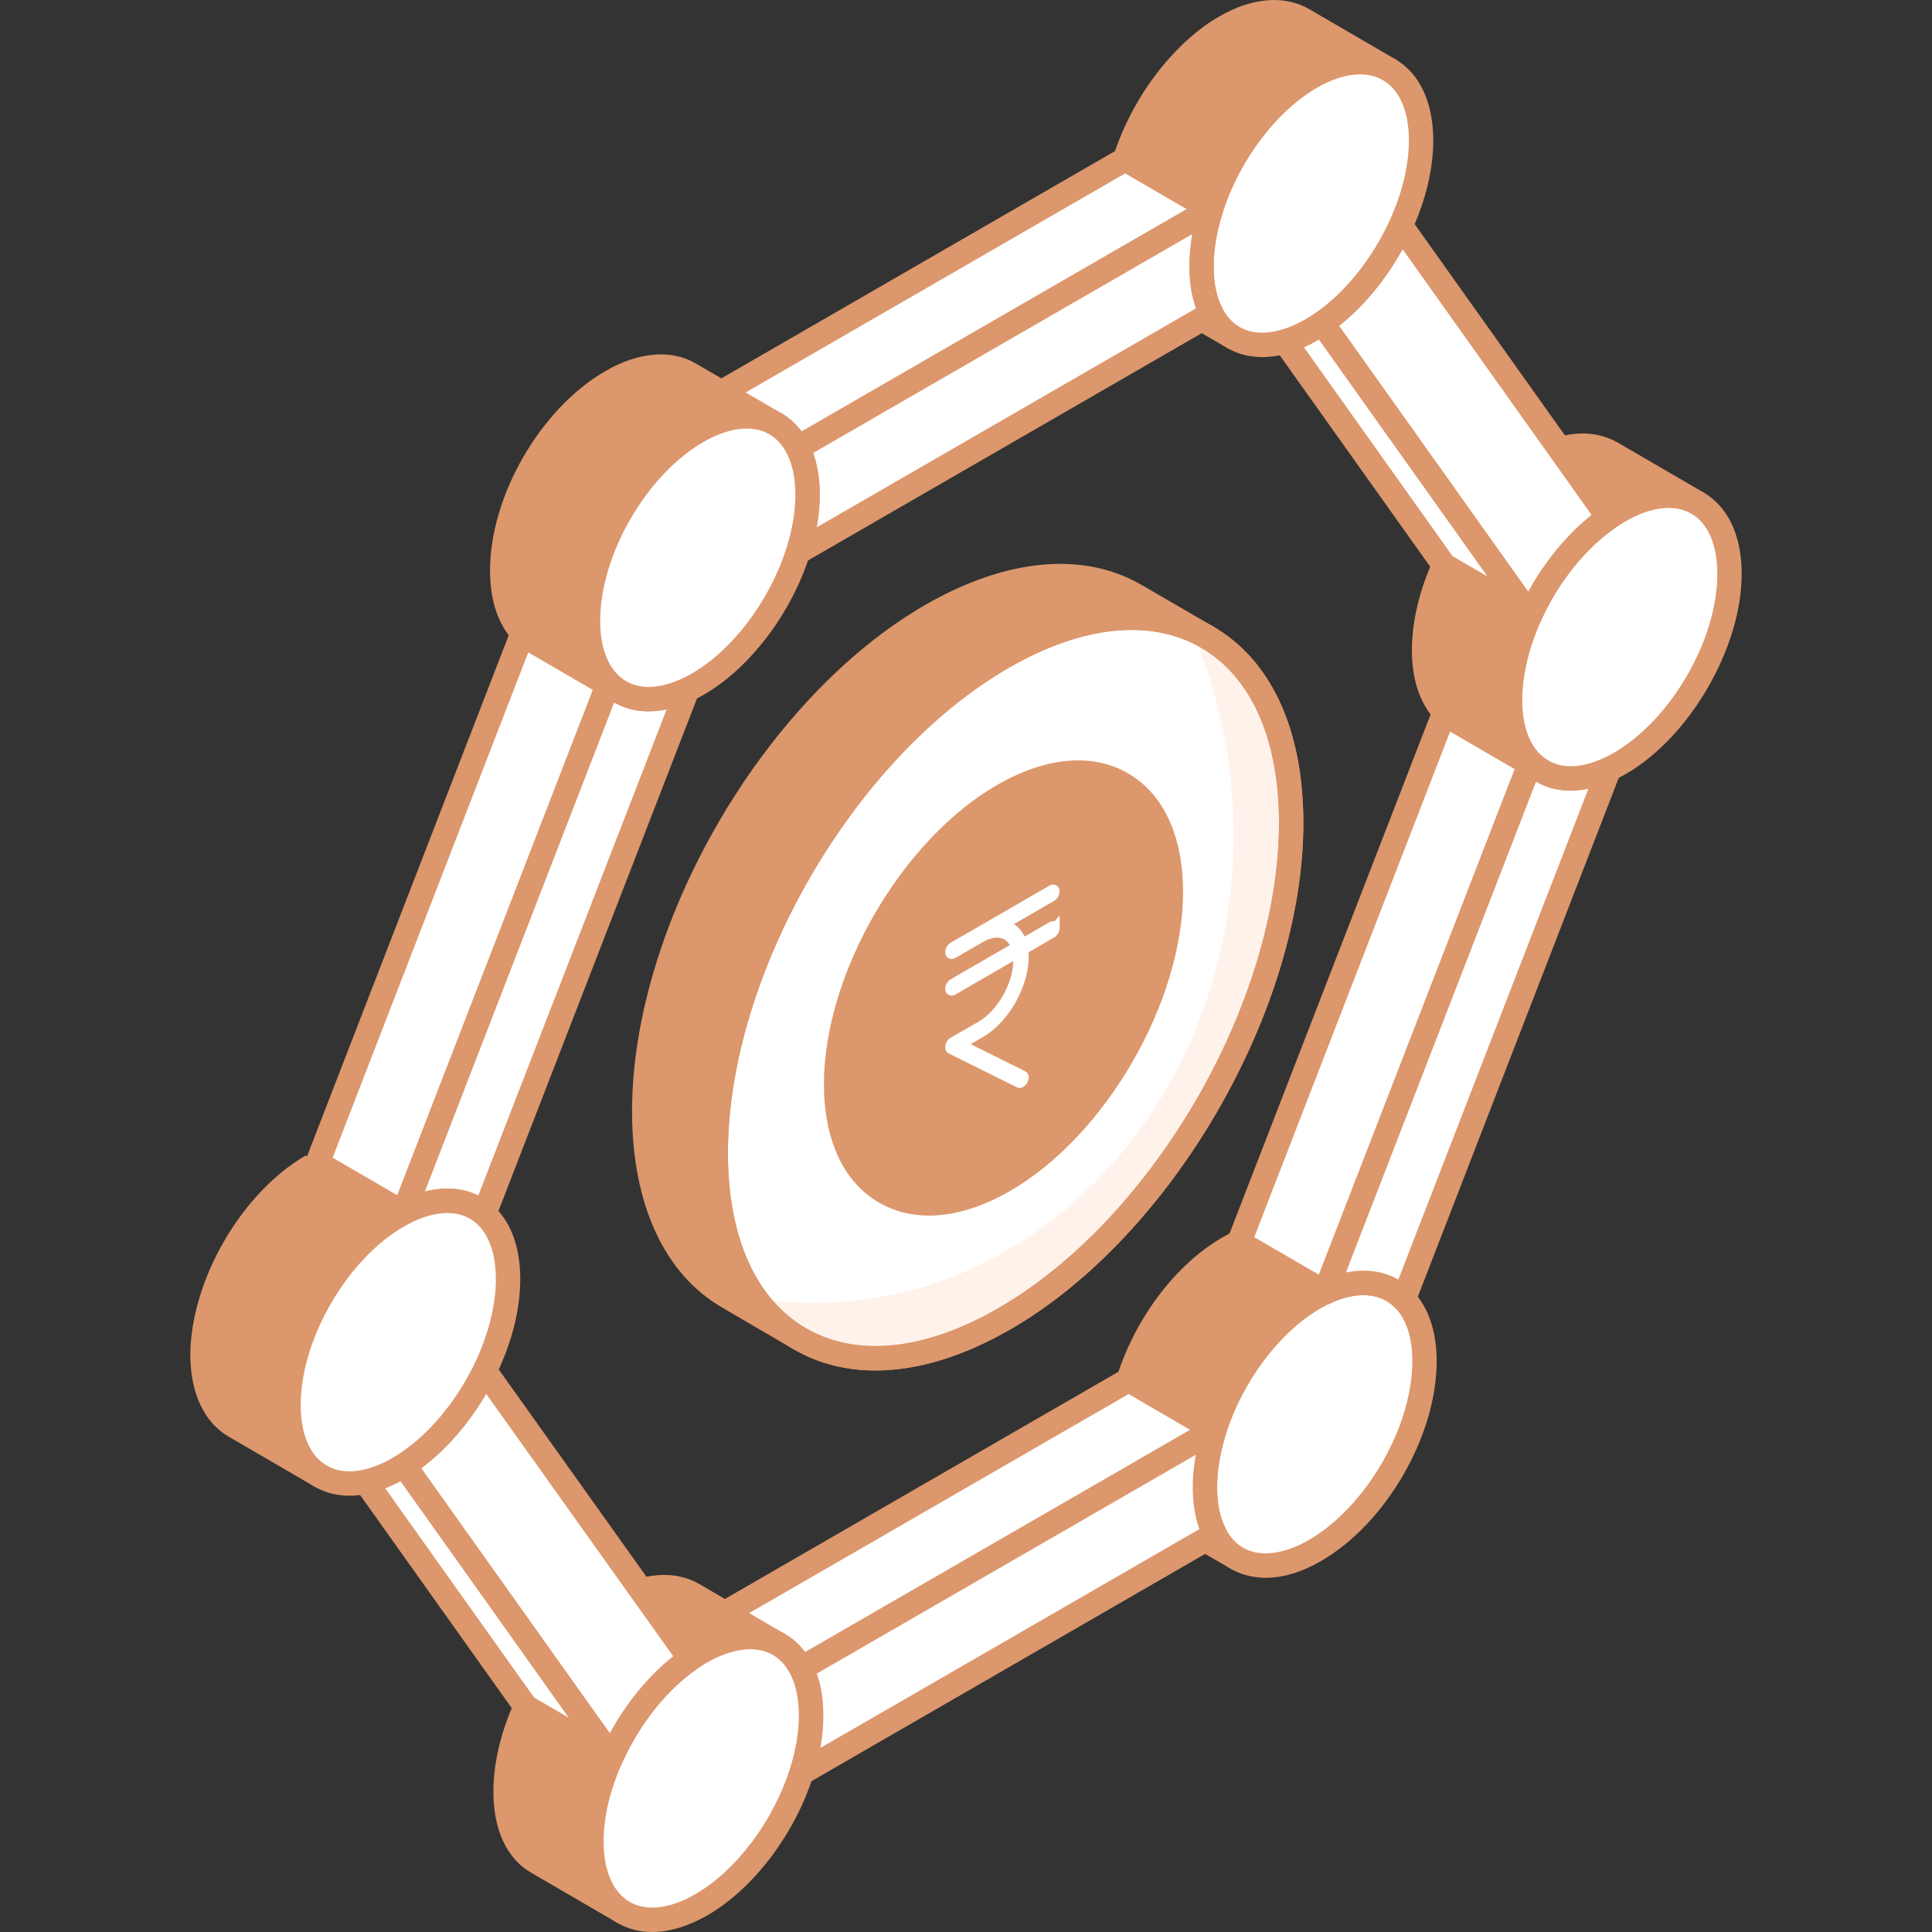
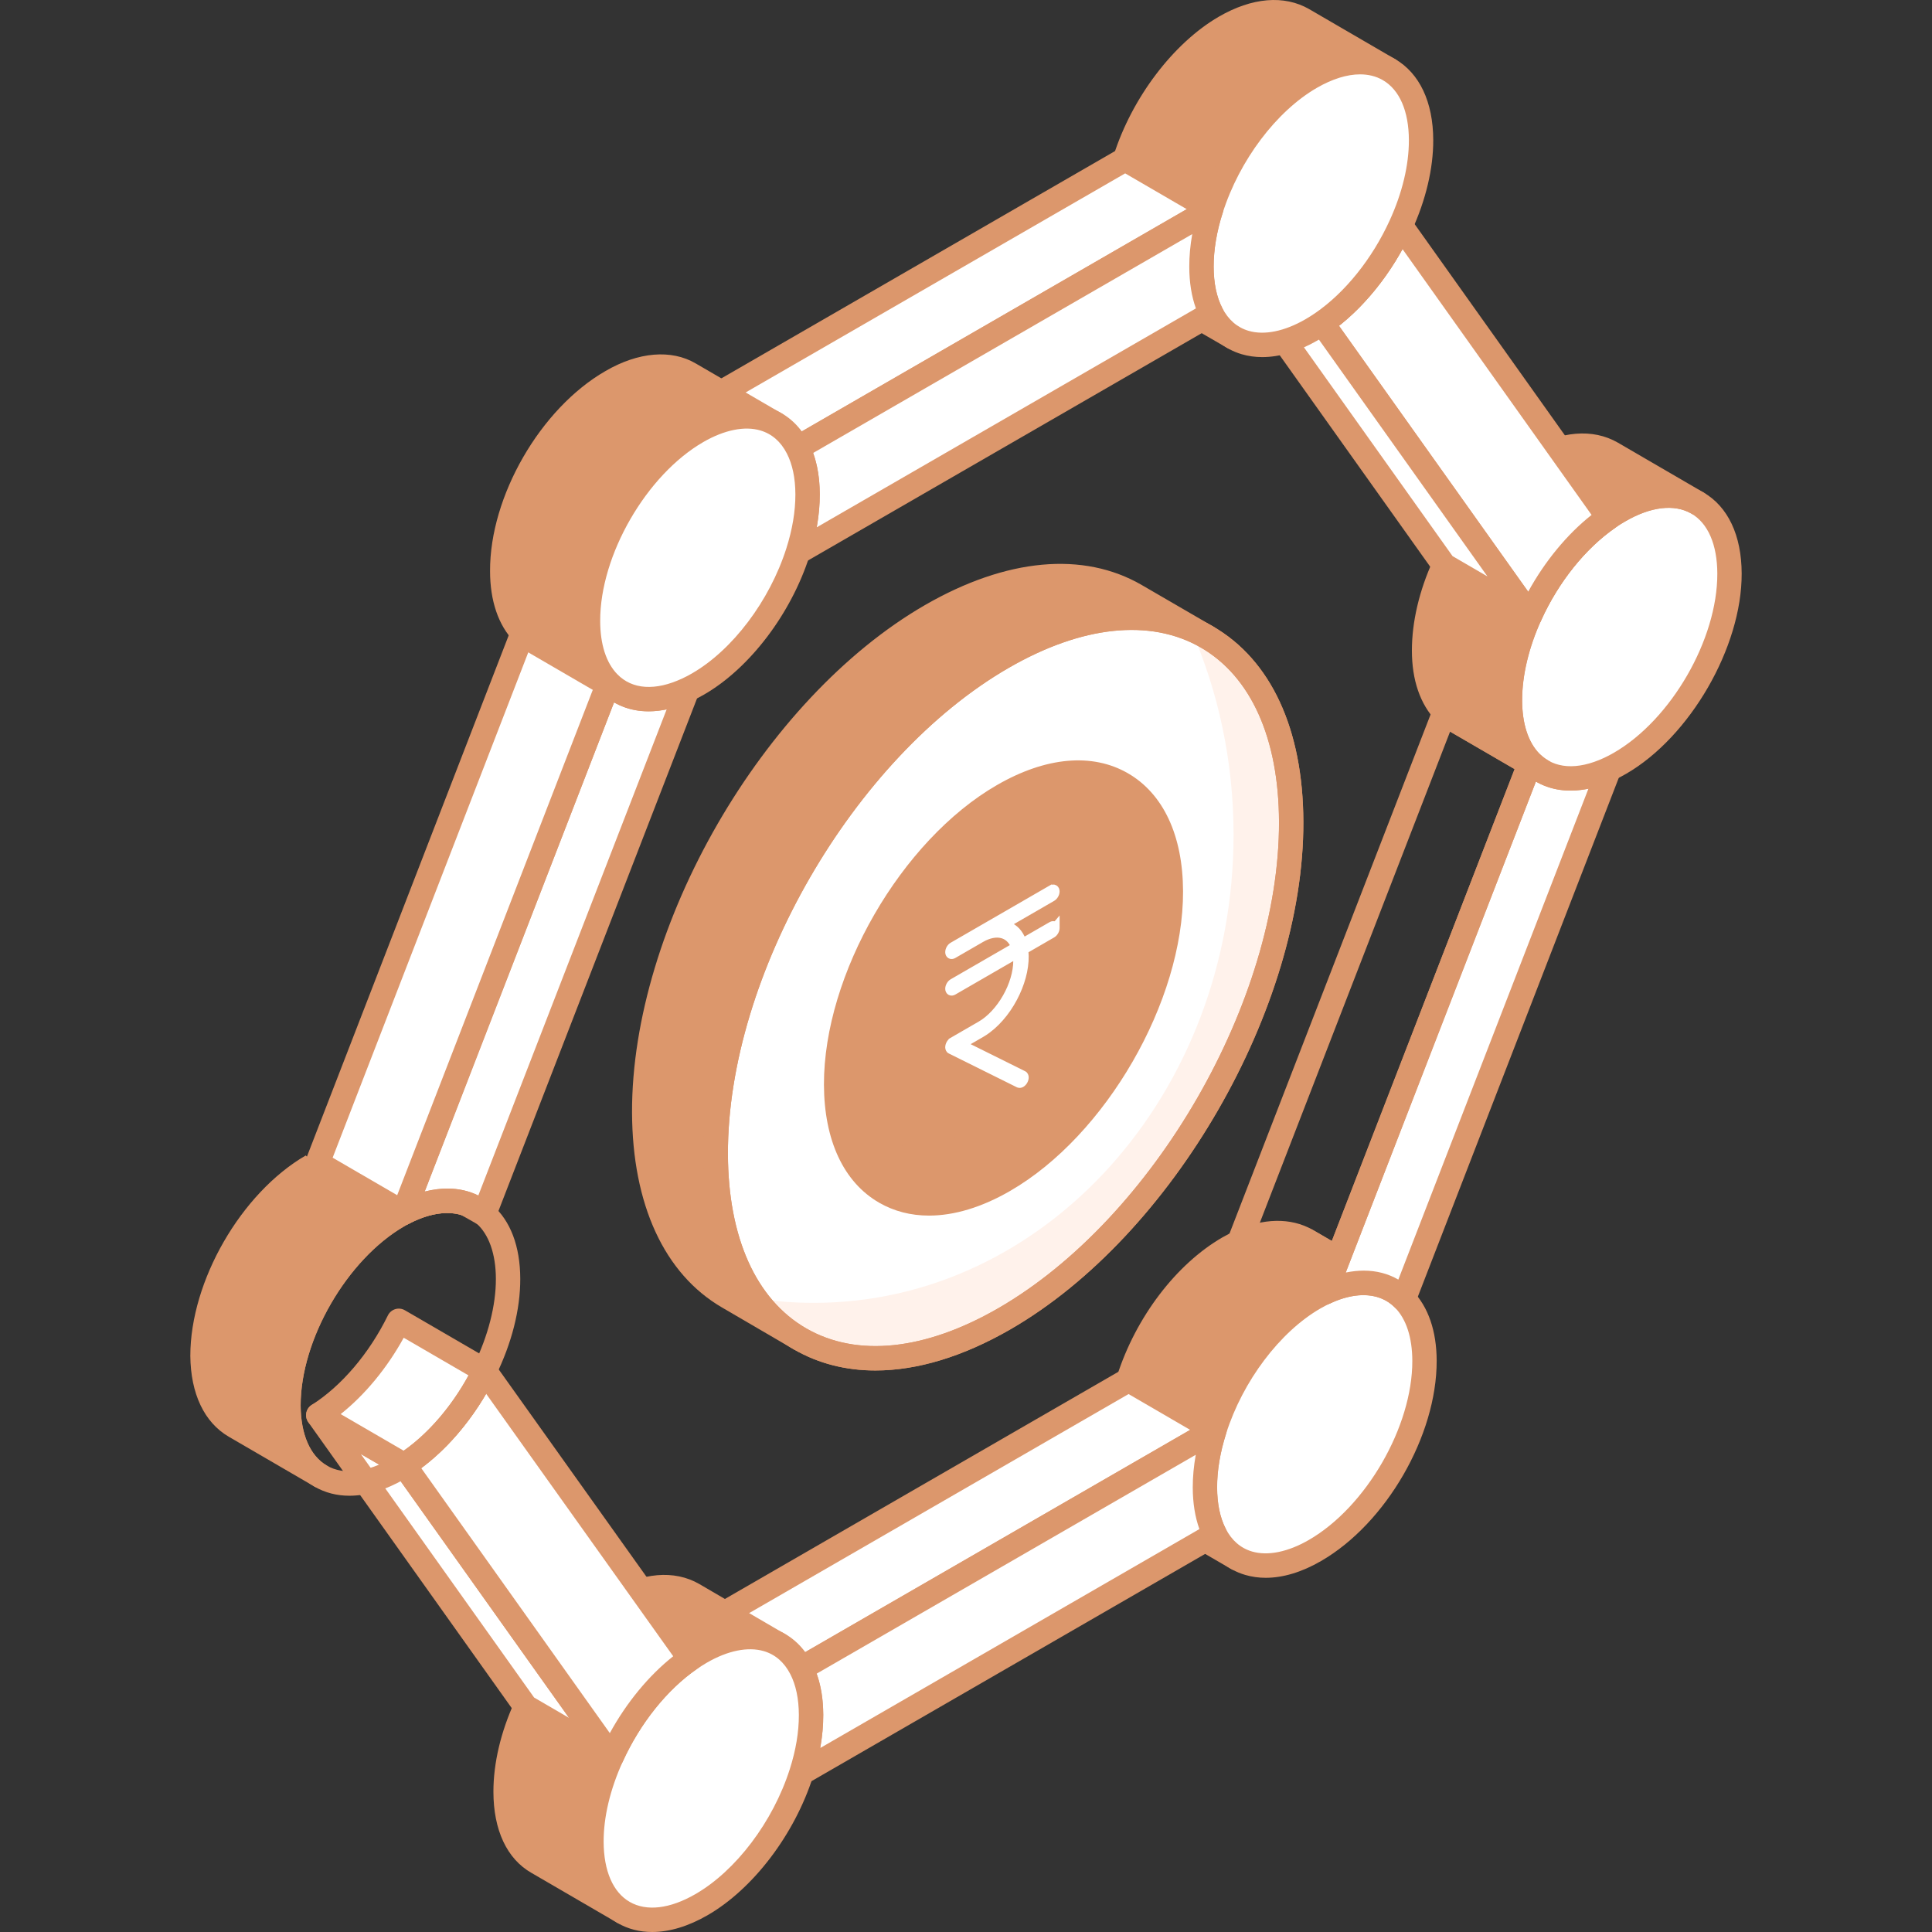
<svg xmlns="http://www.w3.org/2000/svg" width="84" height="84" viewBox="0 0 84 84" fill="none">
  <rect x="0" y="0" width="84" height="84" fill="#333333" stroke="none" />
  <path d="M60.541 56.099C59.773 55.662 58.753 55.662 57.614 56.192C57.455 56.258 57.296 56.338 57.151 56.43C55.204 57.556 53.548 59.834 52.807 62.165C52.541 63.013 52.383 63.874 52.396 64.682C52.396 65.49 52.541 66.165 52.82 66.708C53.058 67.172 53.389 67.516 53.786 67.754L50.052 65.582C49.654 65.344 49.323 64.999 49.085 64.536C48.807 64.006 48.661 63.318 48.661 62.51C48.648 61.702 48.807 60.841 49.072 59.993C49.813 57.662 51.469 55.384 53.416 54.258C53.561 54.179 53.72 54.086 53.879 54.02C55.018 53.49 56.038 53.49 56.806 53.927L60.541 56.099Z" fill="#DC976C" />
  <path d="M53.784 68.284C53.693 68.284 53.602 68.261 53.518 68.212L49.783 66.04C49.28 65.738 48.888 65.315 48.612 64.779C48.293 64.17 48.13 63.406 48.13 62.509C48.116 61.703 48.262 60.801 48.564 59.834C49.378 57.276 51.134 54.964 53.149 53.799C53.374 53.675 53.525 53.593 53.675 53.53C54.909 52.956 56.12 52.929 57.067 53.466L60.806 55.641C61.058 55.788 61.144 56.111 60.999 56.364C60.854 56.616 60.531 56.706 60.278 56.56C59.64 56.197 58.774 56.237 57.836 56.672C57.685 56.736 57.554 56.801 57.432 56.878C55.646 57.911 54.035 60.045 53.31 62.326C53.043 63.179 52.913 63.97 52.924 64.673C52.924 65.392 53.047 65.993 53.289 66.467C53.474 66.824 53.732 67.105 54.057 67.299C54.306 67.45 54.389 67.773 54.24 68.023C54.142 68.191 53.966 68.284 53.784 68.284ZM55.553 54.142C55.108 54.142 54.615 54.261 54.101 54.501C53.966 54.557 53.853 54.621 53.746 54.68C51.911 55.739 50.3 57.873 49.575 60.153C49.307 61.009 49.177 61.799 49.189 62.5C49.189 63.222 49.315 63.838 49.552 64.29C49.738 64.652 49.997 64.933 50.323 65.128L52.036 66.124C51.922 65.688 51.864 65.205 51.864 64.682C51.852 63.874 51.998 62.971 52.299 62.007C53.113 59.448 54.87 57.136 56.884 55.972C57.036 55.874 57.222 55.781 57.408 55.703C57.697 55.569 57.984 55.464 58.266 55.39L56.538 54.385C56.252 54.222 55.919 54.142 55.553 54.142Z" fill="#DC976C" />
  <path d="M34.831 72.544L31.098 70.374L49.068 59.999L52.802 62.169L34.831 72.544Z" fill="white" />
  <path d="M34.832 73.074C34.74 73.074 34.648 73.05 34.566 73.002L30.832 70.832C30.669 70.737 30.568 70.563 30.568 70.374C30.568 70.185 30.669 70.01 30.833 69.916L48.803 59.54C48.968 59.444 49.17 59.444 49.335 59.541L53.069 61.711C53.232 61.806 53.333 61.981 53.332 62.17C53.332 62.358 53.231 62.533 53.068 62.627L35.097 73.003C35.015 73.05 34.923 73.074 34.832 73.074ZM32.155 70.376L34.833 71.932L51.746 62.168L49.068 60.611L32.155 70.376Z" fill="#DC976C" />
  <path d="M33.865 71.502C33.004 70.999 31.799 71.065 30.474 71.833C30.315 71.926 30.156 72.019 29.997 72.125C28.593 73.105 27.375 74.668 26.593 76.376C26.037 77.595 25.719 78.893 25.719 80.071C25.719 81.581 26.249 82.654 27.11 83.144L23.375 80.972C22.514 80.482 21.984 79.422 21.984 77.899C21.984 76.721 22.302 75.423 22.858 74.204C23.64 72.496 24.858 70.933 26.276 69.953C26.421 69.847 26.58 69.754 26.739 69.661C28.063 68.893 29.269 68.827 30.143 69.33L33.865 71.502Z" fill="#DC976C" />
  <path d="M27.108 83.674C27.019 83.674 26.929 83.652 26.847 83.605C26.832 83.597 26.819 83.588 26.805 83.581L23.107 81.43C22.042 80.824 21.453 79.569 21.453 77.899C21.453 76.66 21.772 75.305 22.375 73.984C23.216 72.145 24.528 70.516 25.973 69.517C26.12 69.41 26.291 69.308 26.462 69.209C27.92 68.363 29.318 68.244 30.406 68.871L34.126 71.042C34.127 71.043 34.129 71.044 34.13 71.045C34.383 71.192 34.469 71.516 34.321 71.769C34.174 72.022 33.85 72.106 33.596 71.96L33.593 71.957C32.869 71.537 31.83 71.659 30.738 72.292C30.576 72.387 30.433 72.47 30.289 72.566C29.011 73.458 27.836 74.93 27.074 76.597C26.541 77.764 26.247 78.998 26.247 80.072C26.247 81.309 26.646 82.253 27.344 82.668L27.375 82.686C27.627 82.832 27.713 83.156 27.568 83.409C27.47 83.579 27.292 83.674 27.108 83.674ZM28.875 69.535C28.311 69.535 27.673 69.731 27.003 70.12C26.856 70.205 26.715 70.287 26.587 70.381C25.282 71.283 24.103 72.754 23.339 74.425C22.806 75.592 22.512 76.826 22.512 77.899C22.512 79.172 22.911 80.1 23.635 80.512L25.359 81.514C25.246 81.079 25.188 80.595 25.188 80.072C25.188 78.832 25.507 77.478 26.11 76.156C26.949 74.322 28.255 72.695 29.692 71.69C29.862 71.577 30.023 71.483 30.184 71.389C30.661 71.112 31.136 70.913 31.595 70.792L29.875 69.788C29.581 69.619 29.244 69.535 28.875 69.535Z" fill="#DC976C" />
  <path d="M17.57 63.7L13.836 61.53L22.857 74.207L26.591 76.377L17.57 63.7Z" fill="white" />
  <path d="M26.591 76.907C26.5 76.907 26.408 76.884 26.325 76.836L22.591 74.665C22.525 74.628 22.469 74.576 22.426 74.514L13.405 61.837C13.26 61.634 13.277 61.357 13.445 61.173C13.613 60.988 13.886 60.946 14.103 61.072L17.836 63.242C17.901 63.279 17.958 63.331 18.001 63.392L27.023 76.07C27.168 76.274 27.151 76.55 26.983 76.735C26.88 76.848 26.736 76.907 26.591 76.907ZM23.223 73.807L24.739 74.689L17.204 64.1L15.688 63.219L23.223 73.807Z" fill="#DC976C" />
  <path d="M60.394 3.028C59.519 2.525 58.314 2.591 56.99 3.359C55.056 4.472 53.4 6.763 52.659 9.094C52.381 9.942 52.235 10.803 52.235 11.597C52.235 12.418 52.394 13.094 52.672 13.637C52.91 14.087 53.228 14.445 53.626 14.67L49.89 12.511C49.493 12.273 49.175 11.928 48.937 11.465C48.659 10.922 48.5 10.246 48.5 9.438C48.5 8.63 48.645 7.77 48.924 6.922C49.665 4.591 51.321 2.313 53.255 1.187C54.579 0.419 55.785 0.353 56.658 0.856L60.394 3.028Z" fill="#DC976C" />
  <path d="M53.624 15.2C53.535 15.2 53.445 15.178 53.363 15.131C53.351 15.124 53.34 15.118 53.328 15.111L49.624 12.969C49.132 12.675 48.743 12.251 48.464 11.706C48.136 11.065 47.969 10.302 47.969 9.438C47.969 8.581 48.124 7.655 48.419 6.757C49.217 4.247 51.011 1.88 52.986 0.729C54.435 -0.112 55.832 -0.229 56.922 0.397L60.658 2.57C60.911 2.717 60.997 3.041 60.85 3.293C60.704 3.546 60.379 3.632 60.127 3.487C59.381 3.057 58.361 3.175 57.254 3.818C55.497 4.828 53.892 6.962 53.163 9.255C52.901 10.052 52.763 10.861 52.763 11.597C52.763 12.299 52.89 12.905 53.142 13.395C53.333 13.755 53.576 14.027 53.863 14.196L53.889 14.212C54.142 14.358 54.229 14.681 54.084 14.933C53.986 15.104 53.807 15.2 53.624 15.2ZM55.39 1.06C54.826 1.06 54.188 1.257 53.519 1.646C51.758 2.671 50.151 4.805 49.427 7.082C49.166 7.879 49.028 8.693 49.028 9.438C49.028 10.132 49.156 10.732 49.407 11.223C49.597 11.594 49.844 11.866 50.161 12.056L51.883 13.052C51.764 12.607 51.703 12.121 51.703 11.597C51.703 10.75 51.859 9.827 52.154 8.929C52.958 6.403 54.752 4.034 56.724 2.9C57.193 2.628 57.657 2.432 58.106 2.312L56.391 1.314C56.097 1.144 55.759 1.06 55.39 1.06Z" fill="#DC976C" />
  <path d="M57.303 54.317C57.154 54.164 56.988 54.035 56.809 53.931L60.542 56.101C60.722 56.205 60.888 56.334 61.037 56.487C59.917 55.836 58.325 55.113 57.303 54.317Z" fill="white" />
  <path d="M61.035 57.017C60.944 57.017 60.852 56.993 60.769 56.945C60.414 56.739 60.011 56.525 59.593 56.303C58.665 55.812 57.706 55.303 56.977 54.734C56.958 54.72 56.94 54.704 56.924 54.687C56.809 54.57 56.68 54.469 56.541 54.389C56.288 54.241 56.202 53.917 56.349 53.664C56.497 53.412 56.821 53.324 57.074 53.473C57.075 53.473 57.076 53.474 57.077 53.475L60.808 55.643C61.026 55.77 61.231 55.929 61.414 56.117C61.599 56.306 61.616 56.603 61.453 56.812C61.35 56.946 61.194 57.017 61.035 57.017Z" fill="#DC976C" />
  <path d="M57.14 56.433C57.298 56.342 57.453 56.261 57.607 56.19C59.017 55.533 60.249 55.684 61.034 56.487C61.597 57.063 61.93 57.974 61.934 59.165C61.942 62.206 59.81 65.89 57.172 67.413C55.238 68.53 53.573 68.173 52.818 66.705C52.543 66.17 52.389 65.488 52.387 64.677C52.385 63.869 52.533 63.016 52.803 62.169C53.545 59.834 55.205 57.551 57.14 56.433Z" fill="white" />
  <path d="M55.033 68.6C54.722 68.6 54.424 68.558 54.138 68.474C53.363 68.246 52.743 67.718 52.347 66.947C52.025 66.321 51.86 65.558 51.857 64.679C51.855 63.832 52.004 62.934 52.298 62.008C53.101 59.485 54.898 57.117 56.876 55.975C57.048 55.875 57.217 55.787 57.384 55.709C58.97 54.97 60.438 55.118 61.414 56.116C62.097 56.817 62.461 57.87 62.464 59.163C62.473 62.414 60.265 66.239 57.437 67.871C56.601 68.355 55.785 68.6 55.033 68.6ZM59.279 56.31C58.837 56.31 58.346 56.43 57.832 56.67C57.691 56.735 57.55 56.809 57.406 56.892C55.644 57.91 54.035 60.044 53.309 62.329C53.047 63.151 52.915 63.94 52.917 64.675C52.919 65.385 53.045 65.986 53.289 66.462C53.554 66.976 53.94 67.311 54.437 67.457C55.119 67.657 55.997 67.48 56.907 66.954C59.395 65.518 61.413 62.025 61.405 59.166C61.402 58.155 61.143 57.356 60.656 56.857C60.301 56.494 59.827 56.31 59.279 56.31Z" fill="#DC976C" />
  <path d="M67.043 33.52L63.309 31.35C64.071 31.793 65.092 31.791 66.23 31.262L69.963 33.432C68.826 33.961 67.805 33.963 67.043 33.52Z" fill="white" />
  <path d="M68.291 34.37C67.739 34.37 67.226 34.239 66.775 33.977L63.041 31.808C62.788 31.661 62.702 31.337 62.849 31.083C62.996 30.831 63.317 30.742 63.574 30.892C64.204 31.258 65.066 31.218 66.005 30.782C66.162 30.709 66.345 30.716 66.495 30.804L70.229 32.974C70.399 33.073 70.501 33.259 70.492 33.456C70.483 33.653 70.365 33.829 70.186 33.913C69.531 34.217 68.888 34.37 68.291 34.37ZM65.584 32.06L67.308 33.061C67.686 33.281 68.147 33.354 68.655 33.285L66.194 31.855C65.989 31.938 65.785 32.007 65.584 32.06Z" fill="#DC976C" />
  <path d="M66.543 33.127C67.325 33.933 68.555 34.087 69.964 33.432L61.037 56.487C60.251 55.683 59.019 55.533 57.609 56.19L66.543 33.127Z" fill="white" />
  <path d="M61.035 57.017C60.894 57.017 60.757 56.96 60.656 56.858C60.013 56.2 58.983 56.133 57.832 56.67C57.635 56.761 57.403 56.724 57.246 56.576C57.088 56.429 57.036 56.2 57.114 55.998L66.047 32.935C66.112 32.767 66.258 32.644 66.436 32.607C66.612 32.57 66.795 32.629 66.921 32.758C67.569 33.425 68.569 33.495 69.74 32.951C69.934 32.861 70.167 32.897 70.325 33.045C70.483 33.193 70.535 33.422 70.457 33.623L61.529 56.678C61.464 56.846 61.318 56.97 61.142 57.006C61.106 57.013 61.071 57.017 61.035 57.017ZM59.293 55.245C59.843 55.245 60.351 55.375 60.797 55.635L69.062 34.291C68.21 34.467 67.428 34.36 66.778 33.981L58.51 55.328C58.778 55.273 59.04 55.245 59.293 55.245Z" fill="#DC976C" />
-   <path d="M57.609 56.19L53.875 54.02L62.808 30.957L66.542 33.127L57.609 56.19Z" fill="white" />
  <path d="M57.609 56.719C57.517 56.719 57.425 56.695 57.343 56.647L53.609 54.478C53.384 54.347 53.288 54.072 53.381 53.828L62.315 30.765C62.371 30.621 62.488 30.508 62.634 30.457C62.781 30.405 62.942 30.421 63.075 30.499L66.809 32.669C67.034 32.799 67.13 33.075 67.037 33.318L58.104 56.381C58.047 56.525 57.931 56.638 57.785 56.689C57.728 56.709 57.668 56.719 57.609 56.719ZM54.533 53.789L57.339 55.42L65.885 33.358L63.079 31.727L54.533 53.789Z" fill="#DC976C" />
  <path d="M70.402 22.207C73.041 20.684 75.187 21.897 75.196 24.939C75.204 27.97 73.072 31.664 70.433 33.187C70.275 33.279 70.118 33.36 69.963 33.432C68.554 34.087 67.324 33.934 66.542 33.127C65.983 32.55 65.652 31.639 65.648 30.451C65.645 29.259 65.969 27.97 66.523 26.751C67.298 25.045 68.524 23.476 69.933 22.505C70.087 22.398 70.244 22.299 70.402 22.207Z" fill="white" />
  <path d="M68.286 34.374C67.46 34.374 66.727 34.079 66.162 33.495C65.483 32.796 65.122 31.744 65.119 30.452C65.115 29.223 65.434 27.867 66.041 26.532C66.877 24.692 68.186 23.065 69.632 22.068C69.797 21.954 69.967 21.847 70.137 21.749C71.591 20.91 72.983 20.788 74.06 21.409C75.129 22.024 75.721 23.277 75.725 24.938C75.735 28.134 73.48 32.04 70.699 33.645C70.526 33.746 70.355 33.834 70.187 33.913C69.523 34.221 68.88 34.374 68.286 34.374ZM70.667 22.666C70.522 22.75 70.377 22.842 70.235 22.94C68.941 23.832 67.764 25.3 67.006 26.97C66.461 28.168 66.175 29.371 66.178 30.449C66.181 31.461 66.439 32.259 66.922 32.758C67.57 33.426 68.569 33.495 69.74 32.952C69.882 32.886 70.024 32.812 70.169 32.728C72.657 31.291 74.674 27.798 74.666 24.94C74.662 23.674 74.259 22.746 73.531 22.327C72.798 21.905 71.78 22.024 70.667 22.666Z" fill="#DC976C" />
  <path d="M73.812 21.875C72.938 21.372 71.732 21.438 70.408 22.206C70.249 22.299 70.09 22.391 69.931 22.511C68.527 23.477 67.295 25.04 66.527 26.749C65.971 27.967 65.653 29.265 65.653 30.444C65.653 31.636 65.984 32.55 66.54 33.133C66.699 33.279 66.858 33.411 67.044 33.517L63.309 31.345C63.123 31.239 62.964 31.106 62.805 30.961C62.249 30.378 61.918 29.464 61.918 28.285C61.918 27.093 62.236 25.795 62.792 24.577C63.56 22.868 64.792 21.305 66.196 20.339C66.355 20.233 66.514 20.127 66.673 20.034C67.997 19.266 69.203 19.2 70.076 19.703L73.812 21.875Z" fill="#DC976C" />
  <path d="M67.041 34.047C66.952 34.047 66.862 34.025 66.78 33.977C66.769 33.971 66.76 33.966 66.75 33.96L63.041 31.803C62.803 31.667 62.606 31.498 62.446 31.351C61.744 30.618 61.387 29.566 61.387 28.285C61.387 27.037 61.706 25.678 62.309 24.357C63.13 22.529 64.438 20.905 65.894 19.902C66.069 19.785 66.237 19.674 66.405 19.576C67.854 18.734 69.251 18.618 70.34 19.244L74.076 21.417C74.329 21.564 74.415 21.887 74.269 22.14C74.122 22.394 73.799 22.481 73.546 22.334C72.8 21.904 71.78 22.021 70.672 22.665C70.531 22.746 70.389 22.828 70.249 22.934C68.928 23.844 67.754 25.308 67.008 26.966C66.475 28.136 66.181 29.37 66.181 30.444C66.181 31.456 66.438 32.259 66.922 32.767C67.015 32.851 67.142 32.96 67.285 33.046L67.309 33.059C67.561 33.206 67.647 33.529 67.501 33.782C67.403 33.952 67.225 34.047 67.041 34.047ZM68.808 19.908C68.244 19.908 67.607 20.104 66.937 20.492C66.788 20.579 66.638 20.679 66.488 20.779C65.194 21.671 64.019 23.136 63.274 24.794C62.732 25.982 62.446 27.188 62.446 28.285C62.446 29.288 62.702 30.087 63.187 30.595C63.284 30.683 63.419 30.798 63.57 30.885L65.297 31.889C65.18 31.45 65.122 30.966 65.122 30.444C65.122 29.204 65.441 27.85 66.044 26.529C66.865 24.702 68.172 23.078 69.629 22.074C69.787 21.955 69.963 21.851 70.14 21.748C70.61 21.475 71.075 21.279 71.525 21.159L69.809 20.161C69.514 19.991 69.178 19.908 68.808 19.908Z" fill="#DC976C" />
  <path d="M52.806 62.169C52.537 63.016 52.388 63.87 52.39 64.677C52.393 65.489 52.547 66.171 52.822 66.705L34.846 77.083C35.118 76.233 35.269 75.375 35.267 74.563C35.264 73.756 35.11 73.077 34.836 72.544L52.806 62.169Z" fill="white" />
  <path d="M34.845 77.613C34.727 77.613 34.609 77.574 34.513 77.496C34.342 77.358 34.274 77.131 34.341 76.922C34.604 76.097 34.738 75.304 34.736 74.564C34.733 73.859 34.608 73.261 34.364 72.787C34.234 72.536 34.325 72.227 34.569 72.086L52.54 61.711C52.731 61.6 52.967 61.619 53.138 61.757C53.308 61.894 53.376 62.121 53.31 62.33C53.048 63.151 52.917 63.94 52.919 64.676C52.921 65.385 53.047 65.987 53.291 66.463C53.42 66.714 53.33 67.023 53.085 67.164L35.11 77.542C35.027 77.59 34.936 77.613 34.845 77.613ZM35.508 72.767C35.697 73.292 35.793 73.893 35.795 74.561C35.796 75.027 35.752 75.507 35.663 76L52.148 66.482C51.958 65.954 51.861 65.35 51.859 64.679C51.858 64.217 51.902 63.741 51.989 63.252L35.508 72.767Z" fill="#DC976C" />
  <path d="M30.468 71.831C32.405 70.714 34.075 71.075 34.831 72.544C35.106 73.077 35.26 73.756 35.262 74.563C35.264 75.375 35.114 76.233 34.842 77.083C34.096 79.417 32.434 81.695 30.5 82.811C27.861 84.335 25.724 83.116 25.715 80.075C25.712 78.887 26.036 77.597 26.59 76.377C27.366 74.671 28.591 73.099 30.001 72.128C30.155 72.022 30.311 71.922 30.468 71.831Z" fill="white" />
  <path d="M28.356 84C27.811 84 27.303 83.871 26.852 83.611C25.782 82.996 25.19 81.74 25.186 80.076C25.182 78.849 25.501 77.495 26.108 76.159C26.945 74.317 28.254 72.688 29.701 71.692C29.866 71.577 30.035 71.471 30.204 71.373C31.384 70.692 32.526 70.484 33.507 70.771C34.285 71 34.906 71.529 35.303 72.302C35.625 72.926 35.79 73.686 35.792 74.561C35.794 75.412 35.645 76.315 35.347 77.245C34.542 79.763 32.744 82.128 30.765 83.27C29.925 83.755 29.106 84 28.356 84ZM30.734 72.29C30.588 72.375 30.445 72.466 30.302 72.564C29.009 73.455 27.832 74.925 27.073 76.597C26.529 77.796 26.242 78.998 26.245 80.074C26.249 81.343 26.652 82.274 27.38 82.692C28.112 83.114 29.127 82.993 30.235 82.353C31.999 81.335 33.609 79.203 34.338 76.922C34.602 76.097 34.735 75.304 34.733 74.564C34.73 73.859 34.605 73.261 34.361 72.787C34.095 72.271 33.708 71.935 33.209 71.788C32.521 71.587 31.644 71.764 30.734 72.29Z" fill="#DC976C" />
  <path d="M69.932 22.504C68.522 23.475 67.297 25.044 66.522 26.75L57.482 14.048C58.892 13.079 60.121 11.511 60.9 9.806L69.932 22.504Z" fill="white" />
  <path d="M66.522 27.28C66.351 27.28 66.19 27.198 66.091 27.058L57.052 14.355C56.969 14.24 56.937 14.096 56.961 13.956C56.986 13.816 57.066 13.692 57.183 13.612C58.478 12.722 59.657 11.254 60.418 9.586C60.497 9.414 60.662 9.296 60.85 9.278C61.037 9.266 61.222 9.345 61.332 9.499L70.364 22.197C70.446 22.313 70.479 22.457 70.454 22.596C70.43 22.736 70.349 22.86 70.233 22.941C68.94 23.831 67.763 25.3 67.004 26.97C66.926 27.143 66.761 27.26 66.573 27.278C66.556 27.28 66.539 27.28 66.522 27.28ZM58.216 14.165L66.443 25.726C67.171 24.399 68.137 23.228 69.199 22.388L60.978 10.829C60.248 12.155 59.28 13.326 58.216 14.165Z" fill="#DC976C" />
-   <path d="M57.484 14.048L53.75 11.878C55.16 10.909 56.389 9.342 57.168 7.636L60.902 9.806C60.123 11.511 58.894 13.079 57.484 14.048Z" fill="white" />
-   <path d="M57.485 14.578C57.393 14.578 57.301 14.554 57.218 14.506L53.484 12.336C53.328 12.244 53.228 12.079 53.221 11.898C53.215 11.716 53.301 11.544 53.451 11.441C54.745 10.552 55.924 9.085 56.687 7.416C56.749 7.28 56.865 7.176 57.008 7.131C57.151 7.088 57.306 7.102 57.435 7.178L61.168 9.348C61.404 9.484 61.497 9.778 61.384 10.025C60.545 11.864 59.233 13.489 57.785 14.485C57.695 14.547 57.59 14.578 57.485 14.578ZM54.701 11.818L57.454 13.417C58.531 12.6 59.51 11.392 60.211 10.017L57.395 8.38C56.698 9.729 55.752 10.933 54.701 11.818Z" fill="#DC976C" />
+   <path d="M57.485 14.578C57.393 14.578 57.301 14.554 57.218 14.506L53.484 12.336C53.328 12.244 53.228 12.079 53.221 11.898C53.215 11.716 53.301 11.544 53.451 11.441C54.745 10.552 55.924 9.085 56.687 7.416C56.749 7.28 56.865 7.176 57.008 7.131C57.151 7.088 57.306 7.102 57.435 7.178L61.168 9.348C61.404 9.484 61.497 9.778 61.384 10.025C60.545 11.864 59.233 13.489 57.785 14.485C57.695 14.547 57.59 14.578 57.485 14.578ZM54.701 11.818L57.454 13.417C58.531 12.6 59.51 11.392 60.211 10.017L57.395 8.38Z" fill="#DC976C" />
  <path d="M66.523 26.75L62.789 24.58L53.75 11.878L57.484 14.048L66.523 26.75Z" fill="white" />
  <path d="M66.523 27.28C66.432 27.28 66.34 27.257 66.257 27.209L62.523 25.038C62.458 25.001 62.401 24.949 62.358 24.887L53.319 12.185C53.174 11.982 53.191 11.705 53.359 11.521C53.525 11.335 53.801 11.294 54.017 11.42L57.751 13.59C57.816 13.628 57.873 13.679 57.916 13.741L66.955 26.444C67.1 26.647 67.083 26.923 66.915 27.108C66.812 27.221 66.668 27.28 66.523 27.28ZM63.155 24.18L64.671 25.061L57.119 14.448L55.602 13.567L63.155 24.18Z" fill="#DC976C" />
  <path d="M56.992 3.36C59.63 1.836 61.777 3.06 61.785 6.091C61.789 7.287 61.461 8.582 60.902 9.806C60.123 11.511 58.894 13.079 57.484 14.048C57.333 14.152 57.179 14.25 57.023 14.34C55.089 15.456 53.424 15.1 52.67 13.632C52.395 13.097 52.241 12.415 52.238 11.603C52.236 10.796 52.385 9.942 52.654 9.095C53.397 6.761 55.056 4.477 56.992 3.36Z" fill="white" />
  <path d="M54.884 15.526C54.573 15.526 54.274 15.485 53.988 15.401C53.213 15.173 52.595 14.644 52.199 13.873C51.876 13.246 51.711 12.482 51.709 11.605C51.706 10.762 51.855 9.864 52.149 8.935C52.953 6.411 54.75 4.043 56.727 2.901C58.178 2.063 59.57 1.943 60.647 2.563C61.718 3.18 62.31 4.432 62.315 6.09C62.318 7.325 61.996 8.686 61.384 10.026C60.545 11.864 59.233 13.489 57.785 14.485C57.621 14.597 57.456 14.702 57.289 14.798C56.453 15.281 55.636 15.526 54.884 15.526ZM59.133 3.233C58.57 3.233 57.931 3.43 57.257 3.818C55.495 4.836 53.887 6.97 53.16 9.256C52.898 10.08 52.766 10.869 52.768 11.602C52.77 12.311 52.896 12.912 53.141 13.389C53.405 13.903 53.791 14.238 54.287 14.384C54.97 14.585 55.847 14.407 56.758 13.881C56.902 13.798 57.044 13.707 57.185 13.611C58.479 12.722 59.658 11.254 60.42 9.586C60.97 8.384 61.258 7.176 61.256 6.093C61.252 4.829 60.848 3.901 60.119 3.482C59.83 3.315 59.497 3.233 59.133 3.233Z" fill="#DC976C" />
  <path d="M34.683 19.471L30.949 17.301L48.92 6.925L52.654 9.095L34.683 19.471Z" fill="white" />
  <path d="M34.683 20C34.591 20 34.499 19.977 34.417 19.929L30.683 17.759C30.52 17.664 30.419 17.489 30.42 17.3C30.42 17.112 30.521 16.937 30.684 16.843L48.655 6.467C48.819 6.371 49.021 6.371 49.187 6.468L52.92 8.638C53.083 8.733 53.184 8.908 53.183 9.096C53.183 9.285 53.083 9.46 52.919 9.554L34.948 19.929C34.866 19.977 34.774 20 34.683 20ZM32.006 17.302L34.684 18.858L51.597 9.094L48.92 7.538L32.006 17.302Z" fill="#DC976C" />
  <path d="M17.57 63.7C18.994 62.796 20.248 61.276 21.072 59.596L30.002 72.128C28.593 73.099 27.367 74.671 26.592 76.377L17.57 63.7Z" fill="white" />
  <path d="M26.592 76.907C26.422 76.907 26.261 76.825 26.161 76.685L17.14 64.007C17.055 63.888 17.023 63.74 17.051 63.597C17.079 63.455 17.164 63.33 17.287 63.252C18.581 62.431 19.787 61.014 20.597 59.363C20.68 59.195 20.844 59.083 21.029 59.069C21.218 59.05 21.396 59.137 21.504 59.289L30.434 71.82C30.517 71.935 30.55 72.08 30.525 72.219C30.5 72.359 30.421 72.483 30.304 72.563C29.011 73.454 27.834 74.924 27.075 76.597C26.997 76.769 26.832 76.887 26.643 76.905C26.626 76.907 26.609 76.907 26.592 76.907ZM18.314 63.831L26.514 75.353C27.241 74.025 28.207 72.852 29.27 72.011L21.136 60.598C20.374 61.904 19.385 63.039 18.314 63.831Z" fill="#DC976C" />
  <path d="M17.574 63.7L13.84 61.53C15.264 60.626 16.518 59.106 17.341 57.427L21.075 59.596C20.252 61.276 18.998 62.796 17.574 63.7Z" fill="white" />
  <path d="M17.572 64.229C17.48 64.229 17.388 64.205 17.305 64.157L13.572 61.988C13.412 61.895 13.313 61.725 13.309 61.54C13.305 61.355 13.398 61.182 13.555 61.082C14.848 60.261 16.055 58.843 16.864 57.193C16.929 57.061 17.045 56.962 17.186 56.919C17.325 56.876 17.477 56.894 17.606 56.969L21.34 59.138C21.58 59.278 21.672 59.58 21.549 59.83C20.656 61.651 19.309 63.224 17.856 64.147C17.769 64.202 17.671 64.229 17.572 64.229ZM14.813 61.483L17.552 63.075C18.631 62.317 19.632 61.153 20.371 59.8L17.553 58.163C16.826 59.484 15.865 60.646 14.813 61.483Z" fill="#DC976C" />
  <path d="M20.698 52.523C19.877 52.059 18.778 52.086 17.533 52.735C17.453 52.774 17.374 52.814 17.295 52.867C14.672 54.39 12.54 58.072 12.54 61.105C12.553 62.615 13.083 63.675 13.944 64.178L10.209 62.006C9.348 61.503 8.818 60.443 8.805 58.946C8.805 55.9 10.937 52.218 13.56 50.695C13.639 50.655 13.718 50.602 13.798 50.562C15.043 49.927 16.155 49.887 16.963 50.364L20.698 52.523Z" fill="#DC976C" />
  <path d="M13.944 64.708C13.853 64.708 13.762 64.685 13.678 64.636C13.677 64.636 13.676 64.635 13.676 64.635L9.943 62.464C8.882 61.844 8.29 60.597 8.275 58.951C8.275 55.697 10.48 51.871 13.294 50.237L13.682 50.627L13.414 50.17L13.56 50.089C14.934 49.387 16.239 49.321 17.233 49.907L20.964 52.064C21.216 52.21 21.303 52.532 21.158 52.785C21.014 53.038 20.695 53.127 20.438 52.984C19.747 52.594 18.801 52.671 17.779 53.205C17.704 53.242 17.646 53.27 17.589 53.308C15.085 54.764 13.07 58.254 13.07 61.106C13.081 62.367 13.487 63.297 14.211 63.721C14.464 63.868 14.549 64.192 14.402 64.445C14.304 64.614 14.126 64.708 13.944 64.708ZM15.713 50.572C15.21 50.572 14.642 50.727 14.04 51.035L13.796 51.17C11.35 52.592 9.335 56.087 9.335 58.946C9.346 60.199 9.752 61.125 10.476 61.549L12.193 62.547C12.077 62.113 12.015 61.632 12.011 61.11C12.011 57.863 14.215 54.044 17.029 52.41C17.096 52.364 17.19 52.315 17.285 52.267C17.67 52.066 18.051 51.917 18.422 51.819L16.699 50.822C16.414 50.655 16.081 50.572 15.713 50.572Z" fill="#DC976C" />
  <path d="M17.32 50.614C17.209 50.517 17.09 50.432 16.965 50.359L20.699 52.529C20.824 52.602 20.943 52.687 21.053 52.783C19.933 52.132 18.372 51.368 17.32 50.614Z" fill="white" />
  <path d="M21.053 53.313C20.963 53.313 20.871 53.29 20.787 53.242C20.43 53.034 20.028 52.815 19.612 52.589C18.697 52.09 17.751 51.575 17.011 51.044C16.998 51.035 16.984 51.024 16.972 51.013C16.888 50.941 16.8 50.876 16.706 50.821L16.703 50.819C16.702 50.819 16.701 50.819 16.7 50.818L16.699 50.817C16.447 50.67 16.361 50.347 16.507 50.093C16.653 49.84 16.976 49.753 17.23 49.901C17.23 49.901 17.231 49.901 17.232 49.901L20.965 52.071C21.12 52.161 21.265 52.265 21.402 52.385C21.608 52.564 21.644 52.87 21.485 53.092C21.382 53.236 21.219 53.313 21.053 53.313Z" fill="#DC976C" />
  <path d="M26.96 30.073L23.227 27.903C23.991 28.348 25.016 28.343 26.157 27.81L29.891 29.98C28.75 30.513 27.725 30.517 26.96 30.073Z" fill="white" />
  <path d="M28.207 30.923C27.655 30.923 27.142 30.792 26.693 30.531L22.965 28.365C22.963 28.364 22.961 28.363 22.959 28.361C22.706 28.214 22.62 27.89 22.767 27.637C22.914 27.385 23.238 27.297 23.492 27.445C24.122 27.81 24.989 27.77 25.932 27.33C26.089 27.255 26.271 27.264 26.423 27.352L30.156 29.522C30.326 29.621 30.428 29.807 30.419 30.004C30.41 30.2 30.293 30.376 30.114 30.46C29.453 30.768 28.807 30.923 28.207 30.923ZM25.5 28.613L27.226 29.615C27.605 29.835 28.072 29.909 28.587 29.835L26.122 28.403C25.913 28.489 25.705 28.558 25.5 28.613Z" fill="#DC976C" />
  <path d="M26.46 29.684C27.244 30.49 28.476 30.639 29.887 29.98L21.052 52.783C20.222 52.059 18.962 51.992 17.537 52.734L26.46 29.684Z" fill="white" />
  <path d="M21.052 53.314C20.926 53.314 20.802 53.268 20.704 53.183C20.02 52.586 18.956 52.594 17.782 53.204C17.588 53.306 17.348 53.276 17.184 53.129C17.02 52.982 16.964 52.748 17.044 52.543L25.966 29.493C26.031 29.325 26.178 29.201 26.354 29.165C26.534 29.127 26.714 29.186 26.84 29.315C27.488 29.981 28.492 30.046 29.663 29.5C29.856 29.407 30.09 29.444 30.249 29.593C30.407 29.741 30.459 29.969 30.381 30.171L21.547 52.975C21.484 53.136 21.347 53.257 21.179 53.298C21.137 53.308 21.095 53.314 21.052 53.314ZM19.453 51.677C19.936 51.677 20.39 51.778 20.796 51.979L28.985 30.843C28.133 31.02 27.348 30.915 26.698 30.538L18.464 51.807C18.804 51.721 19.135 51.677 19.453 51.677Z" fill="#DC976C" />
-   <path d="M17.297 52.867C17.378 52.82 17.459 52.776 17.539 52.734C18.964 51.992 20.223 52.059 21.054 52.783C21.7 53.347 22.087 54.309 22.09 55.599C22.094 56.885 21.713 58.289 21.072 59.596C20.249 61.276 18.995 62.796 17.571 63.7C17.49 63.751 17.409 63.8 17.328 63.847C14.698 65.365 12.552 64.142 12.543 61.111C12.534 58.069 14.667 54.385 17.297 52.867Z" fill="white" />
  <path d="M15.192 65.032C14.646 65.032 14.136 64.902 13.682 64.641C12.611 64.024 12.018 62.771 12.014 61.112C12.004 57.862 14.208 54.039 17.032 52.409C17.119 52.358 17.206 52.31 17.293 52.264C18.877 51.441 20.374 51.487 21.403 52.385C22.195 53.076 22.616 54.187 22.62 55.597C22.624 56.928 22.254 58.392 21.549 59.83C20.655 61.651 19.309 63.224 17.855 64.147L17.594 64.305C16.758 64.788 15.941 65.032 15.192 65.032ZM19.446 52.74C18.943 52.74 18.377 52.895 17.784 53.204L17.564 53.324C17.564 53.325 17.563 53.326 17.562 53.326C15.078 54.76 13.065 58.251 13.073 61.109C13.077 62.374 13.48 63.302 14.211 63.722C14.945 64.146 15.959 64.027 17.063 63.389L17.286 63.253C18.581 62.431 19.787 61.014 20.597 59.363C21.221 58.089 21.564 56.753 21.56 55.6C21.558 54.52 21.254 53.661 20.706 53.183C20.368 52.888 19.936 52.74 19.446 52.74Z" fill="#DC976C" />
  <path d="M34.694 24.01L30.96 21.84C31.232 20.989 31.382 20.132 31.38 19.32C31.378 18.513 31.224 17.834 30.949 17.301L34.683 19.471C34.958 20.003 35.111 20.683 35.114 21.49C35.116 22.302 34.966 23.159 34.694 24.01Z" fill="white" />
  <path d="M34.694 24.54C34.602 24.54 34.51 24.516 34.428 24.468L30.694 22.298C30.479 22.173 30.38 21.915 30.456 21.678C30.719 20.854 30.853 20.061 30.851 19.321C30.848 18.617 30.723 18.019 30.479 17.544C30.371 17.334 30.414 17.079 30.585 16.917C30.754 16.755 31.011 16.724 31.216 16.843L34.95 19.013C35.037 19.063 35.107 19.138 35.154 19.228C35.477 19.854 35.642 20.614 35.644 21.488C35.646 22.336 35.497 23.238 35.199 24.171C35.15 24.324 35.034 24.447 34.884 24.504C34.823 24.528 34.758 24.54 34.694 24.54ZM31.587 21.591L34.37 23.209C34.514 22.611 34.586 22.036 34.584 21.492C34.582 20.852 34.479 20.299 34.276 19.847L31.847 18.435C31.888 18.715 31.909 19.01 31.91 19.318C31.912 20.044 31.803 20.806 31.587 21.591Z" fill="#DC976C" />
  <path d="M52.654 9.095C52.385 9.942 52.236 10.796 52.238 11.603C52.24 12.415 52.394 13.097 52.669 13.632L34.694 24.01C34.966 23.16 35.117 22.302 35.114 21.49C35.112 20.683 34.958 20.004 34.684 19.471L52.654 9.095Z" fill="white" />
  <path d="M34.693 24.54C34.575 24.54 34.457 24.5 34.361 24.422C34.191 24.285 34.122 24.057 34.189 23.849C34.453 23.022 34.585 22.228 34.583 21.492C34.581 20.787 34.457 20.189 34.212 19.714C34.081 19.462 34.173 19.153 34.417 19.012L52.388 8.637C52.578 8.527 52.815 8.545 52.985 8.683C53.156 8.82 53.224 9.048 53.158 9.256C52.896 10.08 52.765 10.869 52.767 11.602C52.769 12.311 52.894 12.912 53.139 13.389C53.269 13.641 53.178 13.949 52.934 14.09L34.958 24.468C34.876 24.516 34.785 24.54 34.693 24.54ZM35.355 19.694C35.545 20.22 35.641 20.821 35.643 21.488C35.644 21.953 35.6 22.433 35.511 22.926L51.996 13.409C51.806 12.88 51.709 12.276 51.708 11.605C51.706 11.144 51.749 10.668 51.837 10.178L35.355 19.694Z" fill="#DC976C" />
  <path d="M17.539 52.734L13.805 50.564L22.728 27.515L26.462 29.684L17.539 52.734Z" fill="white" />
  <path d="M17.539 53.264C17.447 53.264 17.355 53.24 17.273 53.192L13.539 51.022C13.314 50.892 13.217 50.616 13.311 50.373L22.234 27.323C22.291 27.179 22.407 27.066 22.553 27.015C22.699 26.962 22.86 26.978 22.995 27.057L26.728 29.226C26.953 29.357 27.05 29.632 26.956 29.876L18.033 52.925C17.977 53.07 17.861 53.183 17.715 53.234C17.658 53.254 17.598 53.264 17.539 53.264ZM14.463 50.334L17.269 51.965L25.804 29.915L22.999 28.284L14.463 50.334Z" fill="#DC976C" />
  <path d="M33.716 18.431C32.842 17.915 31.65 17.994 30.313 18.762C27.677 20.285 25.558 23.967 25.571 27C25.571 28.192 25.902 29.106 26.458 29.689C26.604 29.835 26.776 29.967 26.962 30.073L23.227 27.901C23.041 27.795 22.869 27.663 22.723 27.517C22.167 26.934 21.836 26.02 21.836 24.828C21.823 21.795 23.942 18.113 26.591 16.59C27.915 15.822 29.12 15.756 29.982 16.259L33.716 18.431Z" fill="#DC976C" />
  <path d="M26.961 30.603C26.872 30.603 26.781 30.58 26.698 30.533C26.689 30.527 26.68 30.522 26.67 30.516L22.96 28.359C22.741 28.233 22.527 28.07 22.348 27.891C21.664 27.174 21.307 26.118 21.307 24.829C21.292 21.579 23.497 17.758 26.327 16.131C27.756 15.3 29.188 15.18 30.249 15.802L33.952 17.955C33.963 17.962 33.974 17.968 33.986 17.975C34.237 18.124 34.321 18.448 34.174 18.699C34.026 18.951 33.703 19.035 33.45 18.889L33.423 18.874C32.697 18.46 31.688 18.583 30.577 19.222C28.097 20.655 26.088 24.144 26.101 26.998C26.101 28.012 26.357 28.816 26.842 29.323C26.943 29.424 27.071 29.523 27.205 29.602L27.228 29.616C27.48 29.762 27.566 30.086 27.42 30.338C27.322 30.508 27.144 30.603 26.961 30.603ZM28.73 16.468C28.164 16.468 27.52 16.664 26.857 17.049C24.367 18.48 22.353 21.969 22.366 24.826C22.366 25.84 22.622 26.643 23.107 27.151C23.212 27.256 23.347 27.36 23.489 27.441L25.215 28.444C25.1 28.006 25.041 27.523 25.041 27.001C25.027 23.755 27.227 19.934 30.048 18.304C30.52 18.032 30.985 17.836 31.433 17.716L29.715 16.717C29.431 16.551 29.096 16.468 28.73 16.468Z" fill="#DC976C" />
  <path d="M30.32 18.758C32.256 17.64 33.927 18.002 34.683 19.471C34.957 20.004 35.111 20.683 35.113 21.49C35.116 22.302 34.965 23.16 34.693 24.01C33.947 26.344 32.285 28.622 30.351 29.738C30.195 29.828 30.041 29.908 29.889 29.98C28.477 30.639 27.246 30.49 26.462 29.684C25.901 29.108 25.57 28.195 25.566 27.002C25.558 23.97 27.682 20.281 30.32 18.758Z" fill="white" />
  <path d="M28.198 30.927C27.374 30.927 26.643 30.633 26.08 30.054C25.4 29.355 25.038 28.3 25.035 27.003C25.026 23.753 27.23 19.93 30.053 18.3C31.233 17.619 32.379 17.411 33.357 17.698C34.134 17.927 34.755 18.456 35.152 19.228C35.474 19.854 35.639 20.614 35.641 21.489C35.644 22.336 35.494 23.239 35.196 24.171C34.391 26.689 32.593 29.055 30.615 30.197C30.444 30.296 30.276 30.383 30.11 30.46C29.442 30.772 28.796 30.927 28.198 30.927ZM30.583 19.217C28.1 20.651 26.087 24.143 26.095 27C26.097 28.017 26.355 28.817 26.84 29.315C27.488 29.981 28.492 30.046 29.662 29.5C29.803 29.435 29.943 29.362 30.086 29.279C31.848 28.262 33.458 26.13 34.187 23.849C34.451 23.022 34.584 22.229 34.582 21.492C34.58 20.787 34.455 20.189 34.21 19.714C33.945 19.198 33.557 18.862 33.058 18.715C32.374 18.513 31.494 18.692 30.583 19.217Z" fill="#DC976C" />
  <path d="M52.493 27.703C50.219 26.381 47.075 26.573 43.594 28.58C36.685 32.569 31.098 42.239 31.122 50.18C31.137 54.123 32.528 56.898 34.772 58.205L31.662 56.391C29.418 55.084 28.027 52.309 28.012 48.366C27.988 40.425 33.576 30.755 40.485 26.766C43.966 24.759 47.109 24.575 49.384 25.897L52.493 27.703Z" fill="#DC976C" />
  <path d="M34.77 58.735C34.679 58.735 34.587 58.712 34.504 58.663C34.5 58.661 34.497 58.659 34.493 58.657L31.393 56.848C28.885 55.388 27.495 52.376 27.48 48.367C27.457 40.273 33.17 30.376 40.217 26.307C43.756 24.267 47.103 23.959 49.648 25.439L52.756 27.244C52.756 27.245 52.757 27.245 52.758 27.245C53.011 27.392 53.097 27.716 52.949 27.97C52.802 28.221 52.478 28.309 52.225 28.161C50.028 26.885 47.054 27.196 43.857 29.039C37.103 32.938 31.627 42.422 31.649 50.178C31.663 53.795 32.866 56.484 35.037 57.747C35.289 57.895 35.376 58.219 35.228 58.472C35.13 58.641 34.952 58.735 34.77 58.735ZM46.092 25.578C44.465 25.578 42.646 26.131 40.747 27.225C33.993 31.124 28.517 40.608 28.54 48.364C28.553 51.953 29.738 54.627 31.876 55.903C31.043 54.377 30.599 52.437 30.59 50.181C30.566 42.086 36.28 32.19 43.327 28.121C45.341 26.96 47.293 26.359 49.069 26.328C48.187 25.826 47.182 25.578 46.092 25.578Z" fill="#DC976C" />
  <path d="M43.592 28.58C50.506 24.587 56.118 27.792 56.14 35.732C56.163 43.667 50.587 53.343 43.674 57.335C36.765 61.325 31.144 58.115 31.121 50.18C31.099 42.24 36.684 32.569 43.592 28.58Z" fill="white" />
  <path d="M51.782 27.36C52.965 30.055 53.633 33.089 53.633 36.29C53.633 47.533 45.461 56.646 35.385 56.646C34.525 56.646 33.68 56.581 32.852 56.452C35.036 59.454 39.065 59.992 43.67 57.334C50.588 53.343 56.161 43.665 56.139 35.73C56.129 31.384 54.44 28.457 51.782 27.36Z" fill="#FFF2EB" />
  <path d="M38.062 59.586C36.777 59.586 35.585 59.285 34.53 58.677C32 57.222 30.602 54.205 30.59 50.182C30.567 42.086 36.28 32.19 43.325 28.121C46.851 26.087 50.192 25.772 52.733 27.233C55.259 28.687 56.657 31.705 56.668 35.731C56.692 43.829 50.981 53.727 43.937 57.794C41.876 58.985 39.876 59.586 38.062 59.586ZM43.856 29.038C37.103 32.938 31.627 42.422 31.649 50.179C31.66 53.808 32.87 56.5 35.059 57.759C37.262 59.027 40.227 58.714 43.407 56.877C50.157 52.979 55.631 43.494 55.609 35.733C55.599 32.102 54.389 29.409 52.205 28.152C50.005 26.887 47.039 27.201 43.856 29.038Z" fill="#DC976C" />
  <path d="M38.062 59.586C36.777 59.586 35.585 59.285 34.53 58.677C32 57.222 30.602 54.205 30.59 50.182C30.567 42.086 36.28 32.19 43.325 28.121C46.851 26.087 50.192 25.772 52.733 27.233C55.259 28.687 56.657 31.705 56.668 35.731C56.692 43.829 50.981 53.727 43.937 57.794C41.876 58.985 39.876 59.586 38.062 59.586ZM43.856 29.038C37.103 32.938 31.627 42.422 31.649 50.179C31.66 53.808 32.87 56.5 35.059 57.759C37.262 59.027 40.227 58.714 43.407 56.877C50.157 52.979 55.631 43.494 55.609 35.733C55.599 32.102 54.389 29.409 52.205 28.152C50.005 26.887 47.039 27.201 43.856 29.038Z" fill="#DC976C" />
  <path d="M43.608 34.593C47.63 32.271 50.894 34.135 50.907 38.754C50.92 43.37 47.677 48.998 43.655 51.321C39.637 53.641 36.367 51.774 36.354 47.158C36.34 42.539 39.589 36.914 43.608 34.593Z" fill="#DC976C" />
  <path d="M46.559 33.612C48.605 36.128 49.196 39.897 47.806 43.421C45.911 48.236 41.011 50.852 36.688 49.447C37.617 52.322 40.384 53.209 43.655 51.321C47.676 49 50.919 43.371 50.911 38.751C50.904 35.342 49.117 33.432 46.559 33.612Z" fill="#DC976C" />
  <path d="M40.391 52.852C39.606 52.852 38.875 52.666 38.227 52.293C36.684 51.406 35.831 49.583 35.824 47.159C35.81 42.38 39.183 36.537 43.343 34.135C45.463 32.909 47.485 32.725 49.036 33.618C50.578 34.505 51.43 36.328 51.437 38.753C51.451 43.535 48.079 49.378 43.92 51.779C42.687 52.492 41.486 52.852 40.391 52.852ZM43.873 35.052C40.006 37.285 36.871 42.715 36.884 47.157C36.889 49.186 37.554 50.683 38.755 51.375C39.966 52.071 41.612 51.89 43.39 50.862C47.255 48.629 50.39 43.199 50.378 38.755C50.372 36.725 49.708 35.226 48.508 34.536C47.299 33.839 45.652 34.025 43.873 35.052Z" fill="#DC976C" />
  <path d="M45.97 40.346V40.075L45.885 40.175C45.883 40.174 45.882 40.173 45.88 40.172C45.815 40.134 45.742 40.148 45.687 40.178L45.687 40.178L45.685 40.179L44.501 40.863C44.376 40.535 44.159 40.298 43.872 40.186L45.785 39.08C45.841 39.048 45.886 38.995 45.917 38.941C45.948 38.887 45.969 38.822 45.969 38.757C45.969 38.693 45.947 38.621 45.882 38.582C45.816 38.542 45.741 38.557 45.685 38.589L45.735 38.676L45.685 38.589L41.381 41.076C41.325 41.108 41.28 41.16 41.249 41.214C41.218 41.269 41.197 41.334 41.197 41.399C41.197 41.463 41.219 41.535 41.285 41.574C41.351 41.614 41.425 41.599 41.481 41.567L42.692 40.867C42.692 40.867 42.692 40.867 42.692 40.867C43.019 40.679 43.315 40.63 43.548 40.69C43.757 40.744 43.93 40.889 44.038 41.131L41.382 42.665C41.325 42.698 41.28 42.75 41.25 42.804C41.219 42.858 41.197 42.923 41.197 42.989C41.197 43.053 41.22 43.124 41.285 43.164C41.351 43.204 41.426 43.189 41.482 43.157L44.151 41.614C44.155 41.661 44.156 41.709 44.156 41.759C44.156 42.265 43.982 42.829 43.696 43.331C43.41 43.833 43.019 44.264 42.593 44.51L42.592 44.51L41.382 45.209L41.432 45.296L41.382 45.209C41.324 45.242 41.276 45.297 41.244 45.358C41.212 45.418 41.195 45.483 41.197 45.544C41.2 45.602 41.223 45.677 41.296 45.714L41.297 45.714L44.255 47.183C44.259 47.185 44.264 47.187 44.268 47.189C44.337 47.217 44.406 47.192 44.452 47.163C44.503 47.13 44.547 47.08 44.579 47.02C44.611 46.961 44.628 46.895 44.626 46.834C44.623 46.776 44.6 46.701 44.526 46.664C44.525 46.664 44.525 46.664 44.525 46.664L41.991 45.405L42.692 45C42.787 44.945 42.881 44.883 42.974 44.813L42.974 44.813C43.504 44.416 43.949 43.825 44.242 43.19C44.525 42.58 44.672 41.921 44.613 41.347L45.786 40.669C45.842 40.636 45.887 40.584 45.918 40.53C45.949 40.476 45.97 40.411 45.97 40.346Z" fill="white" stroke="white" stroke-width="0.2" />
</svg>